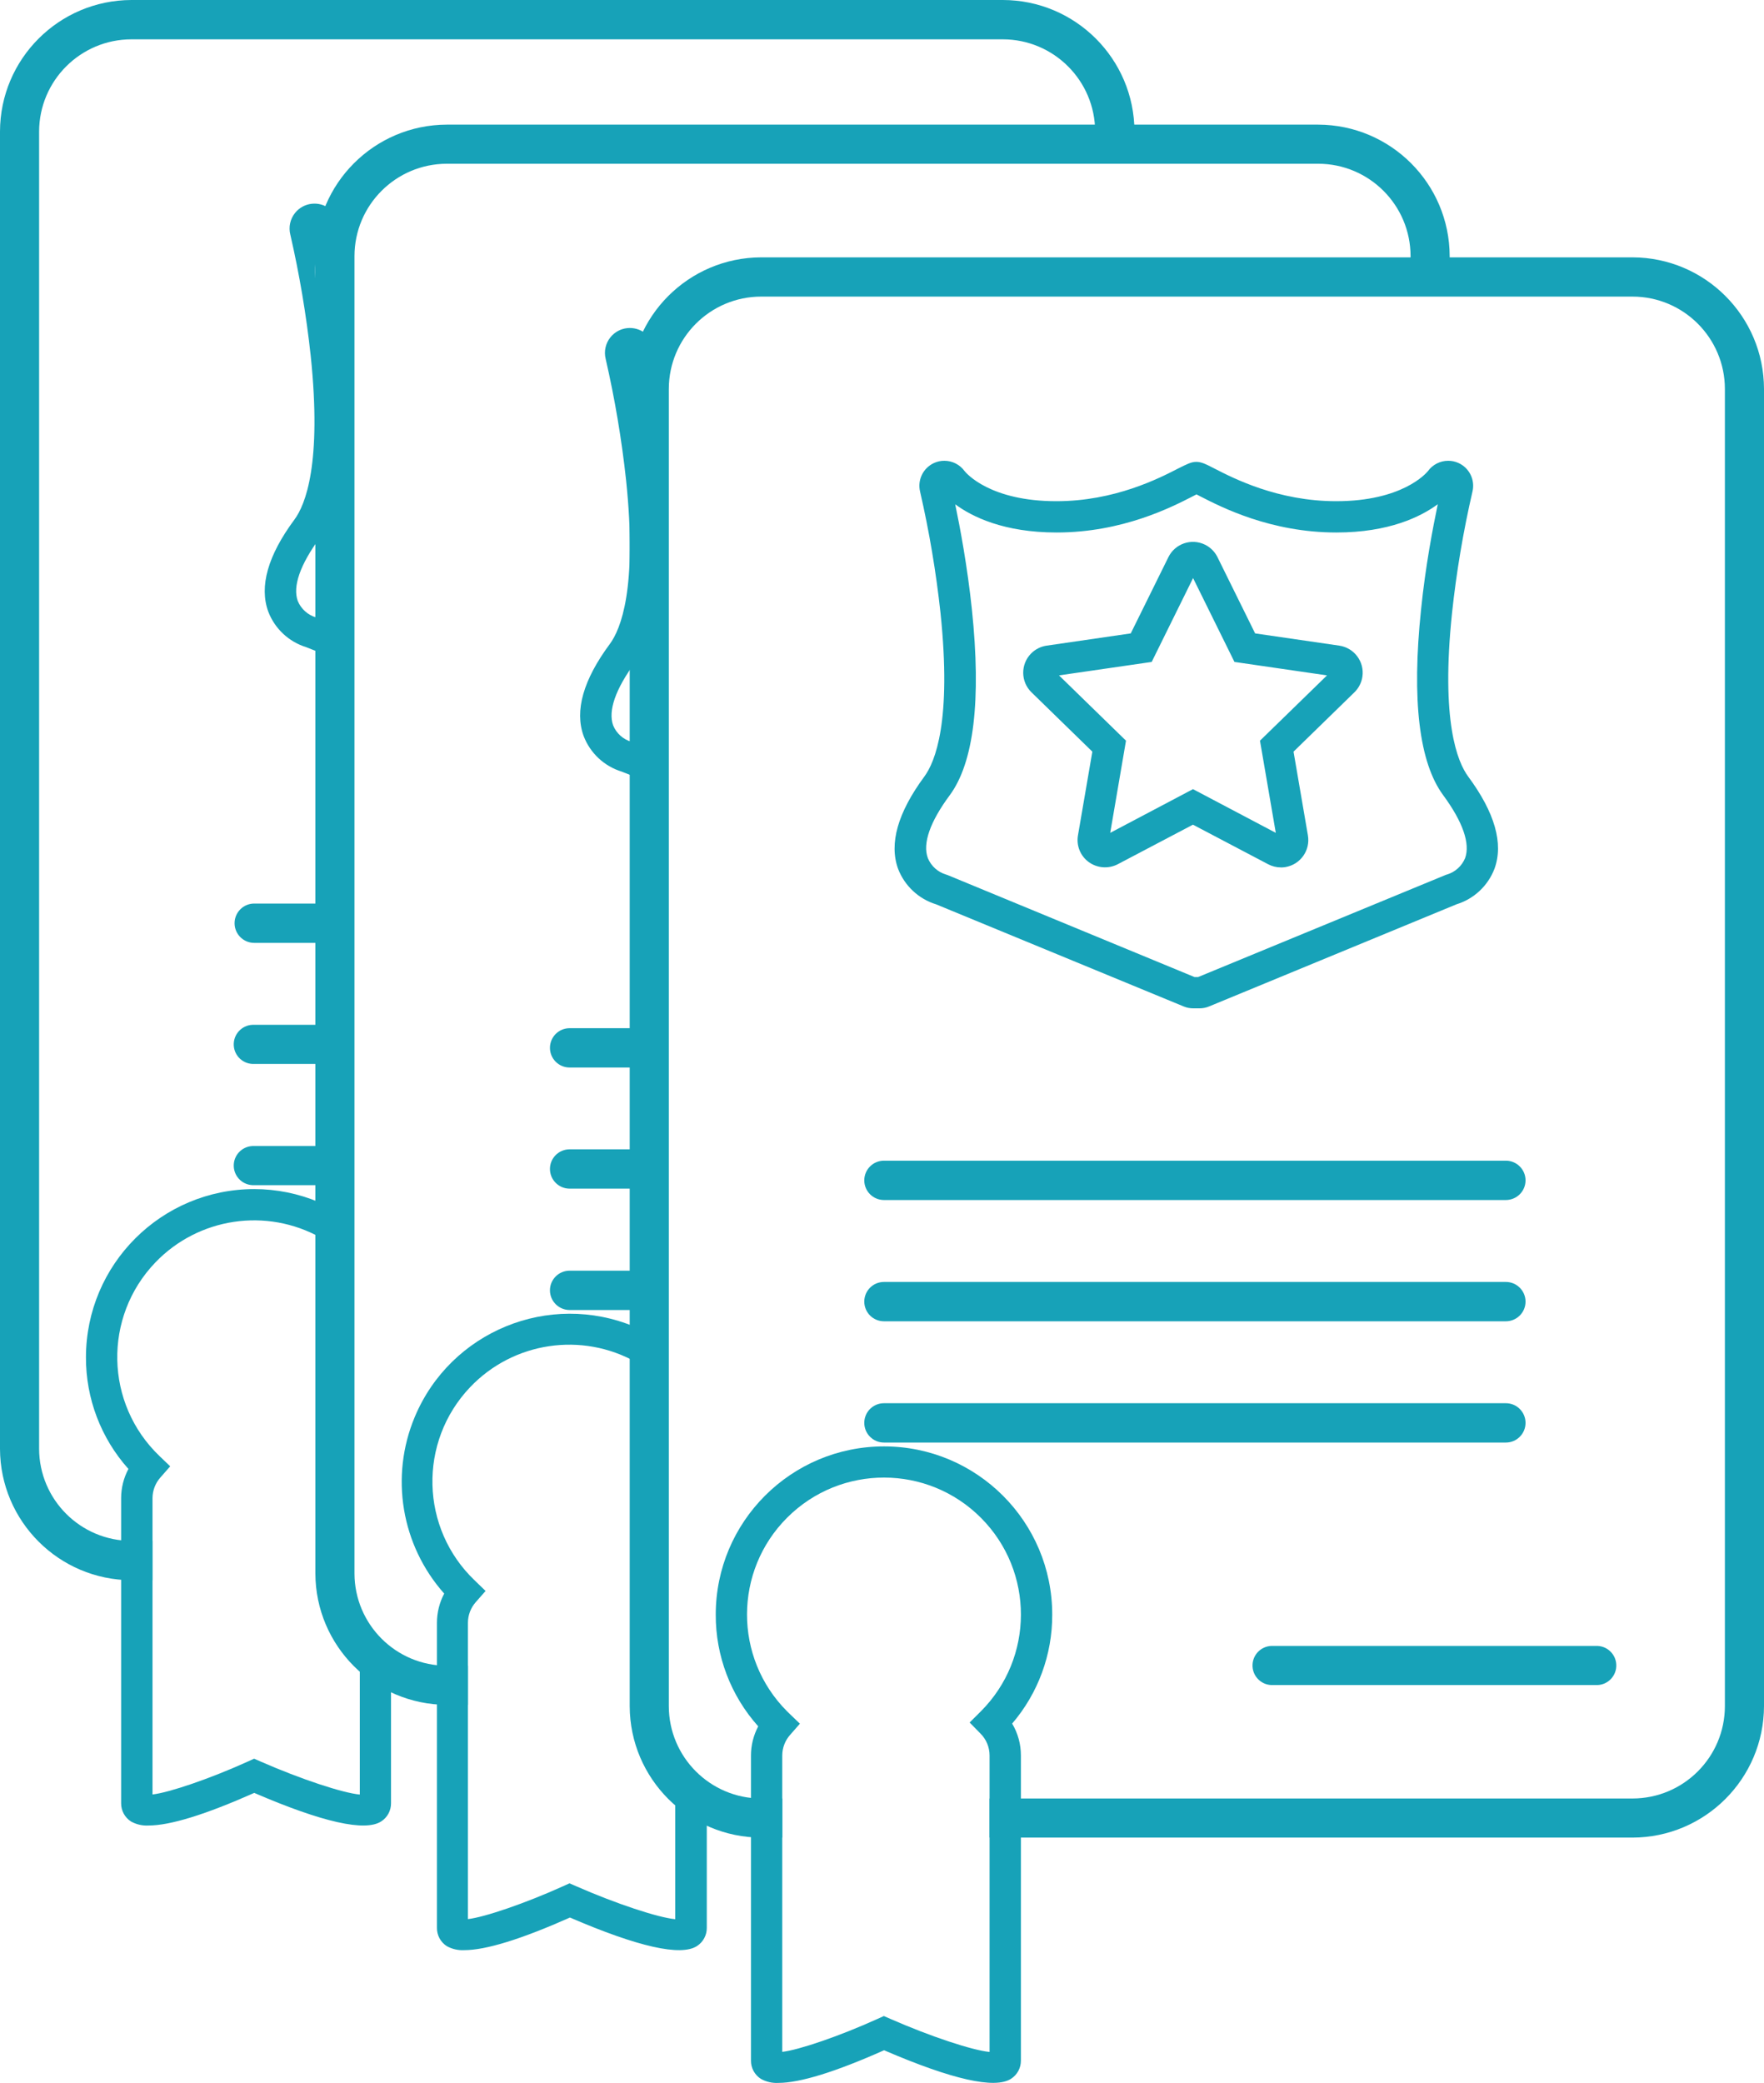
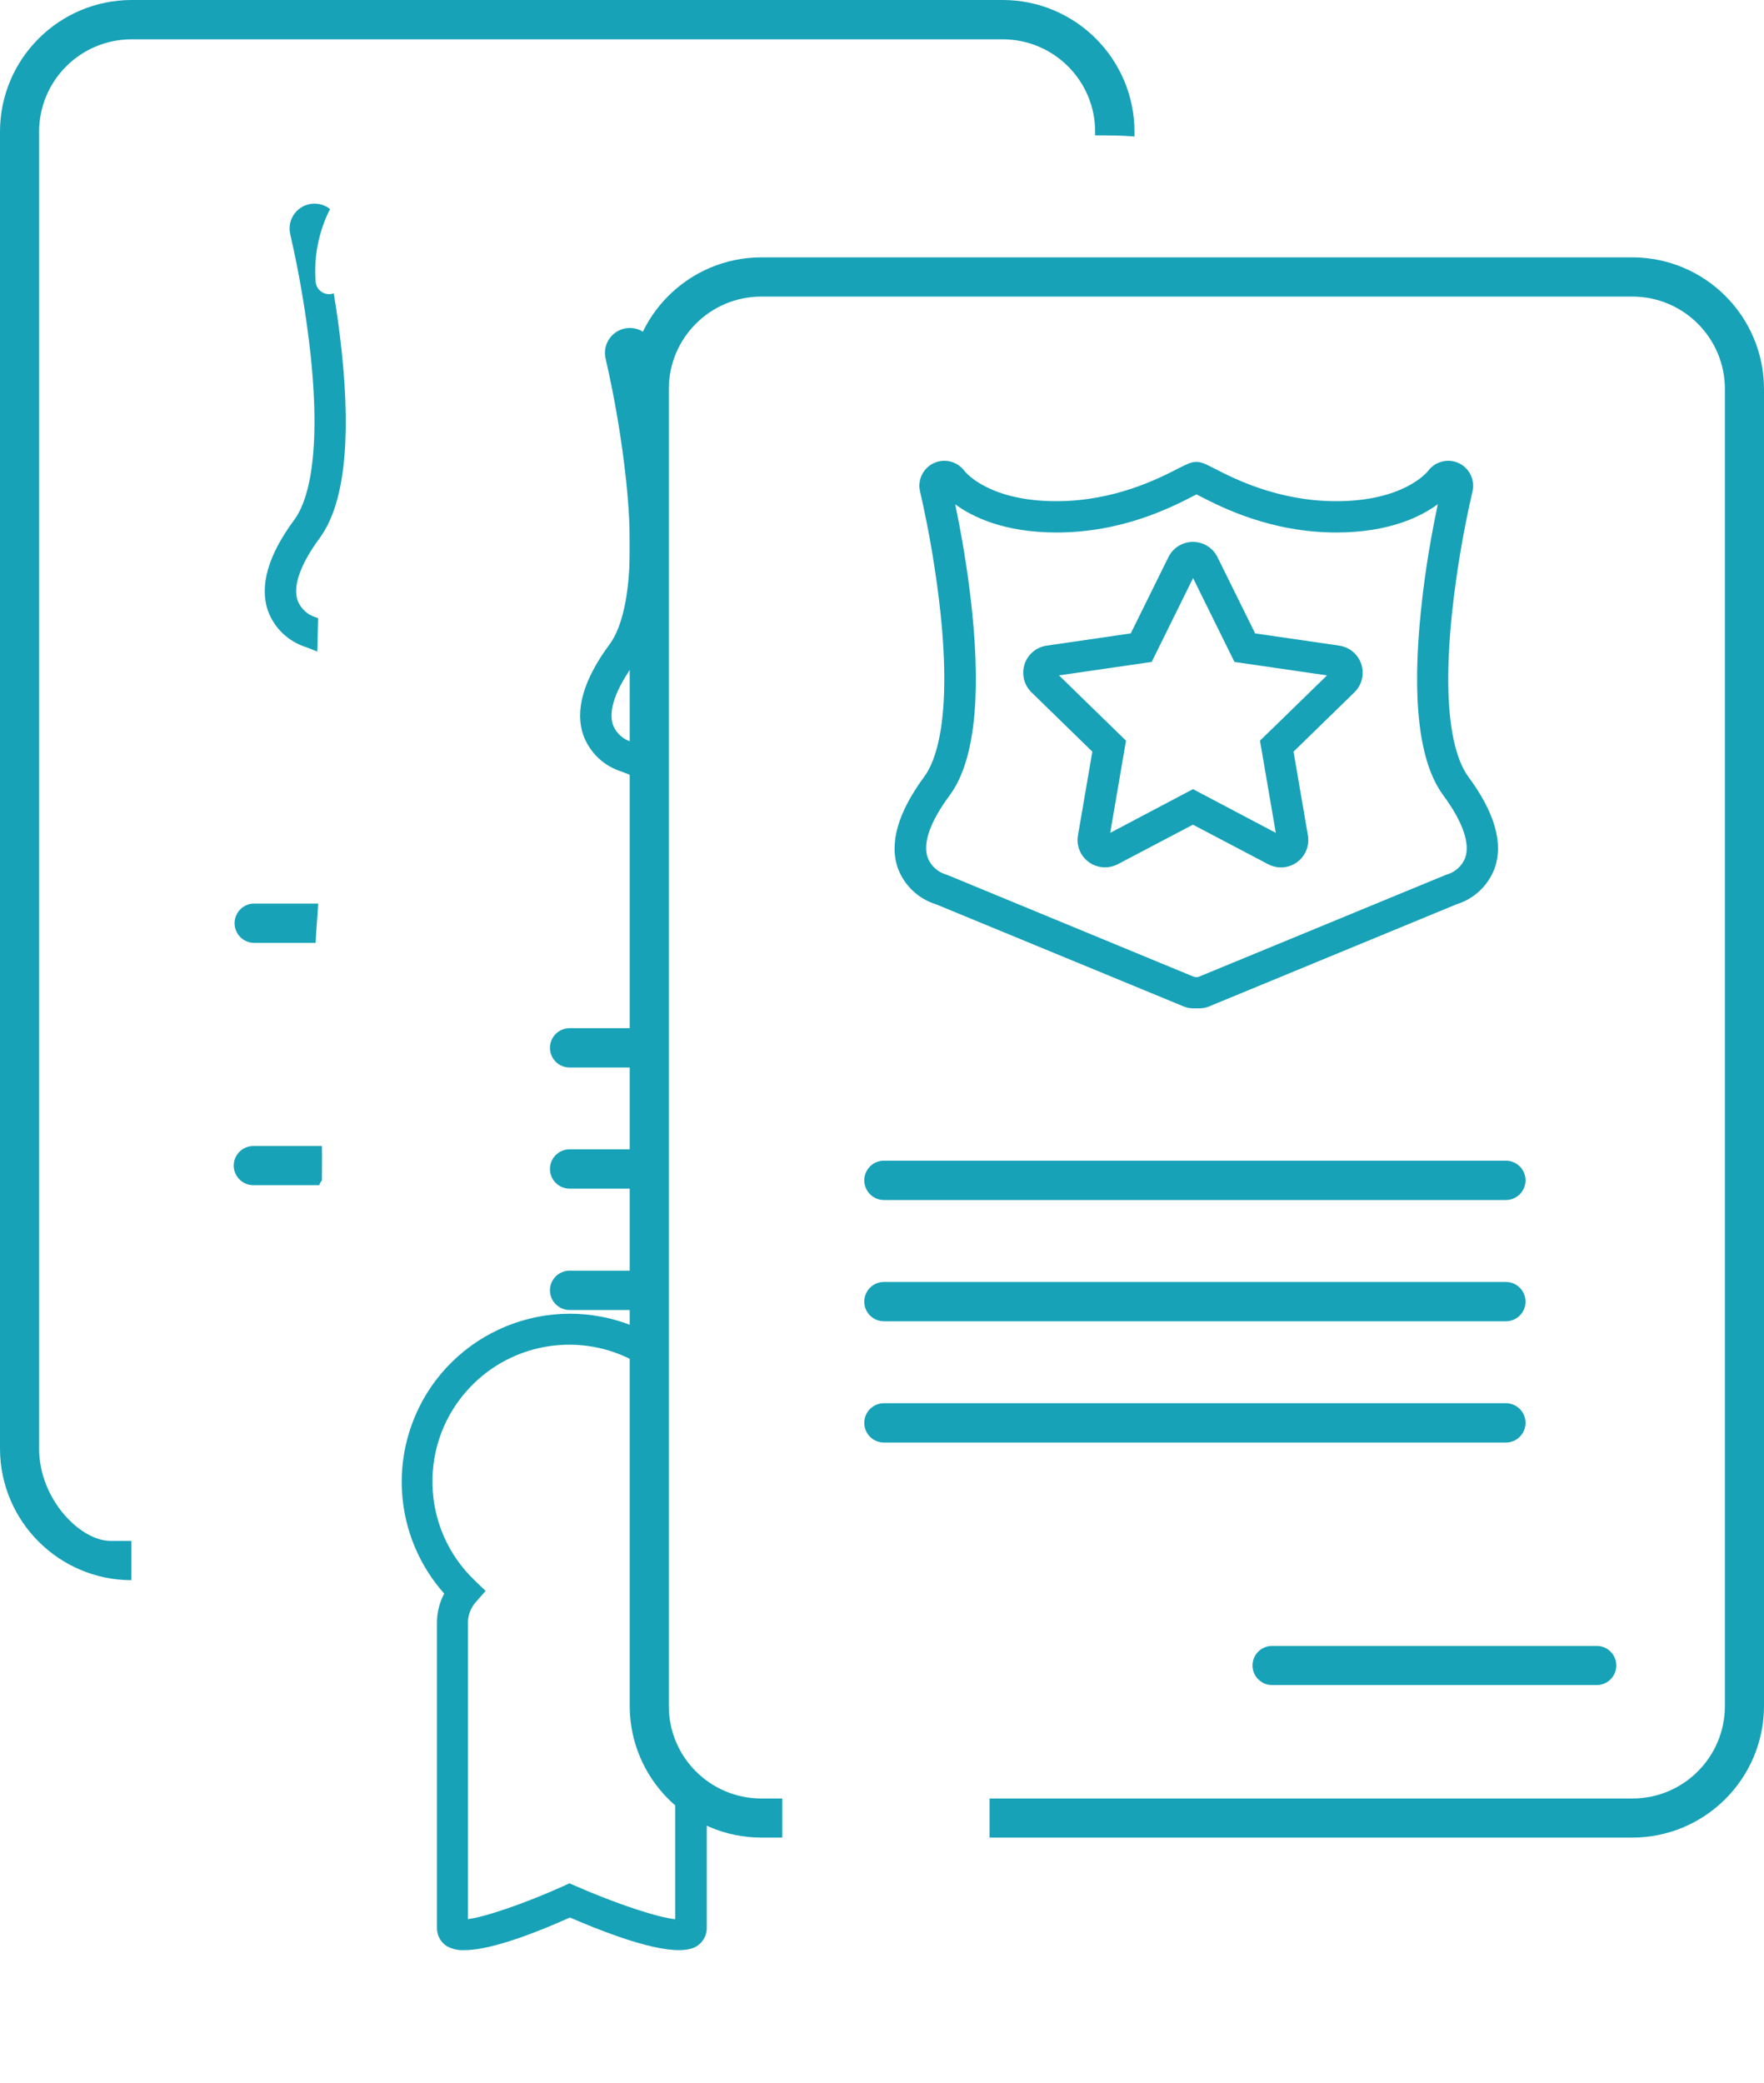
<svg xmlns="http://www.w3.org/2000/svg" version="1.1" id="Layer_1" x="0px" y="0px" viewBox="0 0 403.67 476.63" style="enable-background:new 0 0 403.67 476.63;" xml:space="preserve">
  <style type="text/css">
	.st0{fill:#17A2B8;}
</style>
  <title>Untitled-1</title>
  <path class="st0" d="M72.82,206.76h-14.64c-2.485,0-4.5,2.015-4.5,4.5s2.015,4.5,4.5,4.5h14.05  C72.34,212.72,72.67,209.75,72.82,206.76z" />
-   <path class="st0" d="M73.23,234.51h-15.05c-2.471-0.117-4.57,1.792-4.687,4.263  c-0.117,2.471,1.792,4.57,4.263,4.687c0.141,0.007,0.282,0.007,0.423,0h15.11  C73.11,240.47,73.14,237.49,73.23,234.51z" />
  <path class="st0" d="M73.67,270.12c0-2.62,0.05-5.24,0-7.87H58.18c-2.471-0.117-4.57,1.792-4.686,4.264  c-0.117,2.471,1.792,4.57,4.264,4.686c0.141,0.007,0.282,0.007,0.423,0h14.89  C73.178,270.796,73.384,270.425,73.67,270.12z" />
  <path class="st0" d="M72.8,141.41h-0.11l-0.36-0.12c-1.895-0.558-3.436-1.944-4.19-3.77c-1.2-3.33,0.54-8.3,5-14.38  c5.54-7.48,7.24-21.77,5.08-42.48c-0.51-4.85-1.17-9.47-1.84-13.53c-1.608,0.587-3.388-0.241-3.975-1.849  c-0.092-0.252-0.151-0.514-0.175-0.781c-0.452-5.75,0.686-11.513,3.29-16.66  c-2.46-1.964-6.047-1.561-8.011,0.899c-1.104,1.384-1.503,3.202-1.079,4.921  c2.101,9.147,3.661,18.409,4.67,27.74c2.58,24.75-1.22,34.11-3.71,37.48c-6.09,8.21-8.11,15.31-6,21.08  c1.493,3.908,4.702,6.91,8.7,8.14l2.52,1C72.67,146.53,72.72,144,72.8,141.41z" />
  <path class="st0" d="M70.86,53.13v0.05V53.13z" />
  <path class="st0" d="M188.48,53.08l-0.05,0.07L188.48,53.08z" />
  <path class="st0" d="M185.88,51.92L185.88,51.92z" />
-   <path class="st0" d="M82.34,382.25v28.4c-3.9-0.36-13.45-3.5-22.73-7.57l-1.46-0.64l-1.45,0.66  c-8.69,3.94-18,7.1-21.8,7.53V342.81c0.009-1.732,0.645-3.401,1.79-4.7l2.26-2.57l-2.47-2.37  c-12.484-11.965-12.906-31.785-0.941-44.269c9.867-10.296,25.445-12.623,37.891-5.661  c-0.17-2.72-0.34-5.43-0.43-8.14c-4.69-1.98-9.729-3-14.82-3  C36.924,272.111,19.692,289.334,19.67,310.59c-0.035,9.426,3.429,18.53,9.72,25.55  c-1.095,2.053-1.669,4.343-1.67,6.67v69.81c-0.021,1.698,0.838,3.287,2.27,4.2  c1.221,0.675,2.607,0.991,4,0.91c4.94,0,13-2.49,24.19-7.46c15.61,6.73,25.39,8.92,29.06,6.52  c1.416-0.911,2.263-2.487,2.24-4.17V387C86.92,385.705,84.524,384.11,82.34,382.25z" />
-   <path class="st0" d="M8.95,331.53V30.08C8.989,18.438,18.428,9.016,30.07,9h199.42  c11.661,0.017,21.109,9.469,21.12,21.13v0.85c3,0,6,0,9,0.26V30.08  C259.56,13.472,246.098,0.027,229.49,0H30.07C13.479,0.049,0.044,13.489-0,30.08V331.53  c0.049,16.587,13.483,30.021,30.07,30.07h4.83v-9h-4.83C18.43,352.589,8.989,343.17,8.95,331.53z" />
+   <path class="st0" d="M8.95,331.53V30.08C8.989,18.438,18.428,9.016,30.07,9h199.42  c11.661,0.017,21.109,9.469,21.12,21.13v0.85c3,0,6,0,9,0.26V30.08  C259.56,13.472,246.098,0.027,229.49,0H30.07C13.479,0.049,0.044,13.489-0,30.08V331.53  c0.049,16.587,13.483,30.021,30.07,30.07v-9h-4.83C18.43,352.589,8.989,343.17,8.95,331.53z" />
  <path class="st0" d="M144.99,235.28h-14.64c-2.485,0-4.5,2.015-4.5,4.5s2.015,4.5,4.5,4.5h14.06  C144.52,241.24,144.86,238.27,144.99,235.28z" />
  <path class="st0" d="M145.4,263h-15.05c-2.485,0-4.5,2.015-4.5,4.5s2.015,4.5,4.5,4.5h15.11  C145.28,269,145.31,266,145.4,263z" />
  <path class="st0" d="M145.89,298.64c0-2.62,0-5.24,0-7.87h-15.54c-2.485,0-4.5,2.015-4.5,4.5s2.015,4.5,4.5,4.5  h14.89C145.356,299.344,145.58,298.955,145.89,298.64z" />
  <path class="st0" d="M144.97,169.93l-0.11-0.05l-0.36-0.13c-1.897-0.548-3.44-1.933-4.19-3.76  c-1.2-3.33,0.54-8.3,5-14.38c5.54-7.48,7.25-21.77,5.08-42.48c-0.5-4.85-1.17-9.47-1.84-13.53  c-1.608,0.587-3.388-0.241-3.975-1.849c-0.092-0.252-0.151-0.514-0.175-0.781  c-0.453-5.751,0.689-11.516,3.3-16.66c-2.455-1.971-6.042-1.578-8.013,0.876  c-1.114,1.388-1.516,3.216-1.087,4.944c2.101,9.147,3.661,18.409,4.67,27.74  c2.59,24.75-1.22,34.11-3.71,37.48c-6.09,8.21-8.11,15.31-6,21.08c1.496,3.909,4.709,6.912,8.71,8.14l2.52,1  C144.79,175.05,144.89,172.49,144.97,169.93z" />
  <path class="st0" d="M143.03,81.65L143.03,81.65z" />
-   <path class="st0" d="M260.67,81.6L260.62,81.67L260.67,81.6z" />
  <path class="st0" d="M258.06,80.44L258.06,80.44z" />
  <path class="st0" d="M154.52,410.77v28.4c-3.9-0.36-13.45-3.5-22.73-7.57l-1.47-0.64l-1.45,0.66  c-8.69,3.93-18,7.1-21.79,7.53v-67.82c0.005-1.73,0.637-3.4,1.78-4.7l2.26-2.57L108.67,361.69  c-12.522-11.925-13.006-31.744-1.081-44.266c9.896-10.391,25.589-12.725,38.081-5.664  c-0.17-2.72-0.33-5.43-0.42-8.15c-19.599-8.202-42.137,1.038-50.339,20.637  c-5.71,13.646-3.091,29.358,6.739,40.413c-1.088,2.055-1.658,4.345-1.66,6.67v69.81  c-0.025,1.697,0.83,3.286,2.26,4.2c1.221,0.674,2.608,0.99,4,0.91  c4.93,0,13-2.49,24.18-7.46c15.61,6.73,25.39,8.92,29.07,6.52  c1.413-0.913,2.259-2.488,2.24-4.17V415.56C159.148,414.263,156.723,412.654,154.52,410.77z" />
-   <path class="st0" d="M81.12,360.05V58.6c0.017-11.663,9.467-21.113,21.13-21.13h199.42  c11.659,0.022,21.104,9.471,21.12,21.13v0.85c3,0,6,0,8.95,0.26V58.6  c-0.049-16.588-13.482-30.025-30.07-30.08H102.25C85.656,28.564,72.214,42.006,72.17,58.6v301.45  c0.049,16.591,13.489,30.026,30.08,30.07h4.83v-8.95h-4.83C90.589,381.159,81.137,371.711,81.12,360.05z" />
  <path class="st0" d="M344.6,274.6H202.28c-2.485,0-4.5-2.015-4.5-4.5s2.015-4.5,4.5-4.5h142.32  c2.485,0,4.5,2.015,4.5,4.5S347.085,274.6,344.6,274.6z" />
  <path class="st0" d="M344.6,302.35H202.28c-2.485,0-4.5-2.015-4.5-4.5s2.015-4.5,4.5-4.5h142.32  c2.485,0,4.5,2.015,4.5,4.5S347.085,302.35,344.6,302.35z" />
  <path class="st0" d="M344.6,330.1H202.28c-2.485,0-4.5-2.015-4.5-4.5s2.015-4.5,4.5-4.5h142.32  c2.485,0,4.5,2.015,4.5,4.5S347.085,330.1,344.6,330.1z" />
  <path class="st0" d="M365.18,385.59h-74.29c-2.471-0.117-4.38-2.215-4.264-4.686  c0.109-2.308,1.956-4.154,4.264-4.264h74.29c2.471-0.117,4.57,1.792,4.686,4.264  c0.117,2.471-1.792,4.57-4.263,4.686C365.462,385.597,365.321,385.597,365.18,385.59z" />
  <path class="st0" d="M274.46,230.74H273.06c-0.748,0.002-1.489-0.144-2.18-0.43l-56.66-23.37  c-4.001-1.228-7.214-4.231-8.71-8.14c-2.09-5.77-0.06-12.86,6-21.08c2.5-3.37,6.3-12.72,3.71-37.48  c-1.009-9.331-2.569-18.593-4.67-27.74c-0.647-2.674,0.702-5.43,3.21-6.56  c0.734-0.335,1.533-0.505,2.34-0.5c1.838-0.001,3.564,0.881,4.64,2.37c0.41,0.51,5.84,6.88,21,6.88  c13.33,0,23.51-5.24,27.86-7.48c2-1,3-1.52,4.15-1.52c1.15,0,2.12,0.47,4.15,1.52  c4.35,2.24,14.53,7.48,27.86,7.48c15.14,0,20.58-6.37,21-6.88c1.076-1.489,2.802-2.371,4.64-2.37  c0.807-0.004,1.605,0.167,2.34,0.5c2.508,1.13,3.857,3.886,3.21,6.56  c-2.112,9.145-3.671,18.408-4.67,27.74c-2.59,24.76,1.21,34.11,3.71,37.48l0,0  c6.08,8.22,8.11,15.31,6,21.08c-1.496,3.909-4.709,6.912-8.71,8.14L276.67,230.31  C275.97,230.6,275.218,230.746,274.46,230.74z M273.35,223.58h0.82l56.73-23.4l0.18-0.05  c1.894-0.553,3.435-1.936,4.19-3.76c1.21-3.33-0.53-8.31-5-14.39l0,0c-5.53-7.47-7.24-21.77-5.08-42.48  c1-9.91,2.74-18.93,3.83-24.12c-3.88,2.86-11.16,6.47-23.21,6.47c-15.06,0-26.33-5.8-31.14-8.27l-0.87-0.45  l-0.87,0.45c-4.81,2.47-16.08,8.27-31.14,8.27c-12.07,0-19.34-3.6-23.2-6.45  c1.08,5.18,2.78,14.17,3.82,24.1c2.16,20.71,0.45,35-5.08,42.48c-4.51,6.08-6.25,11.06-5,14.39  c0.754,1.821,2.29,3.203,4.18,3.76l0.36,0.12L273.35,223.58z M214.97,112L214.97,112z M332.58,112  l-0.05,0.08C332.55,112.056,332.567,112.029,332.58,112z" />
  <path class="st0" d="M293.12,198.49c-1.014-0.001-2.012-0.248-2.91-0.72l-17.22-9.06L255.77,197.77  c-2.113,1.088-4.657,0.902-6.59-0.48c-1.94-1.395-2.911-3.776-2.5-6.13l3.29-19.16l-13.93-13.58  c-2.476-2.413-2.527-6.376-0.115-8.852c0.964-0.989,2.228-1.632,3.595-1.828l19.24-2.8l8.61-17.44  c1.523-3.104,5.274-4.385,8.377-2.863c1.245,0.611,2.252,1.618,2.863,2.863l8.61,17.44l19.25,2.8  c3.422,0.496,5.793,3.671,5.298,7.093c-0.198,1.364-0.84,2.625-1.828,3.587L296.01,172l3.29,19.17  c0.585,3.413-1.707,6.654-5.12,7.24c-0.35,0.06-0.705,0.09-1.06,0.09V198.49z M242.34,154.55  l15.33,14.94l-3.61,21.09L273,180.58l18.95,10l-3.62-21.09l15.34-14.94l-21.18-3.08l-9.47-19.19l-9.47,19.19  L242.34,154.55z" />
  <path class="st0" d="M373.59,58.89H174.18c-16.604,0.049-30.047,13.506-30.08,30.11v301.42  c0.049,16.592,13.488,30.031,30.08,30.08h4.83v-8.95h-4.83c-11.663-0.017-21.113-9.467-21.13-21.13  V89c0.017-11.663,9.467-21.113,21.13-21.13h199.41c11.663,0.017,21.113,9.467,21.13,21.13v301.42  c-0.017,11.663-9.467,21.113-21.13,21.13H226.45v8.95h147.14c16.592-0.049,30.031-13.488,30.08-30.08V89  C403.637,72.396,390.194,58.939,373.59,58.89z" />
-   <path class="st0" d="M202.26,461.33l1.46,0.64c9.28,4.07,18.83,7.21,22.73,7.58v-67.85  c0.002-1.875-0.743-3.674-2.07-5L221.89,394.16l2.52-2.51c12.259-12.219,12.291-32.062,0.072-44.321  s-32.062-12.291-44.321-0.072c-12.259,12.219-12.291,32.062-0.072,44.321  c0.162,0.163,0.326,0.323,0.491,0.482l2.47,2.37L180.8,397c-1.149,1.297-1.785,2.968-1.79,4.7v67.83  c3.83-0.44,13.1-3.6,21.79-7.54L202.26,461.33z M178.12,476.63  c-1.394,0.079-2.781-0.24-4-0.92c-1.431-0.91-2.289-2.495-2.27-4.19v-69.82  c0.002-2.322,0.572-4.608,1.66-6.66c-6.29-7.025-9.753-16.131-9.72-25.56c0-21.263,17.237-38.5,38.5-38.5  s38.5,17.237,38.5,38.5c0.029,9.14-3.225,17.987-9.17,24.93c1.315,2.204,2.007,4.724,2,7.29v69.82  c0.015,1.679-0.83,3.249-2.24,4.16c-3.68,2.4-13.45,0.21-29.07-6.52  c-11.16,4.97-19.26,7.47-24.19,7.47V476.63z" />
</svg>